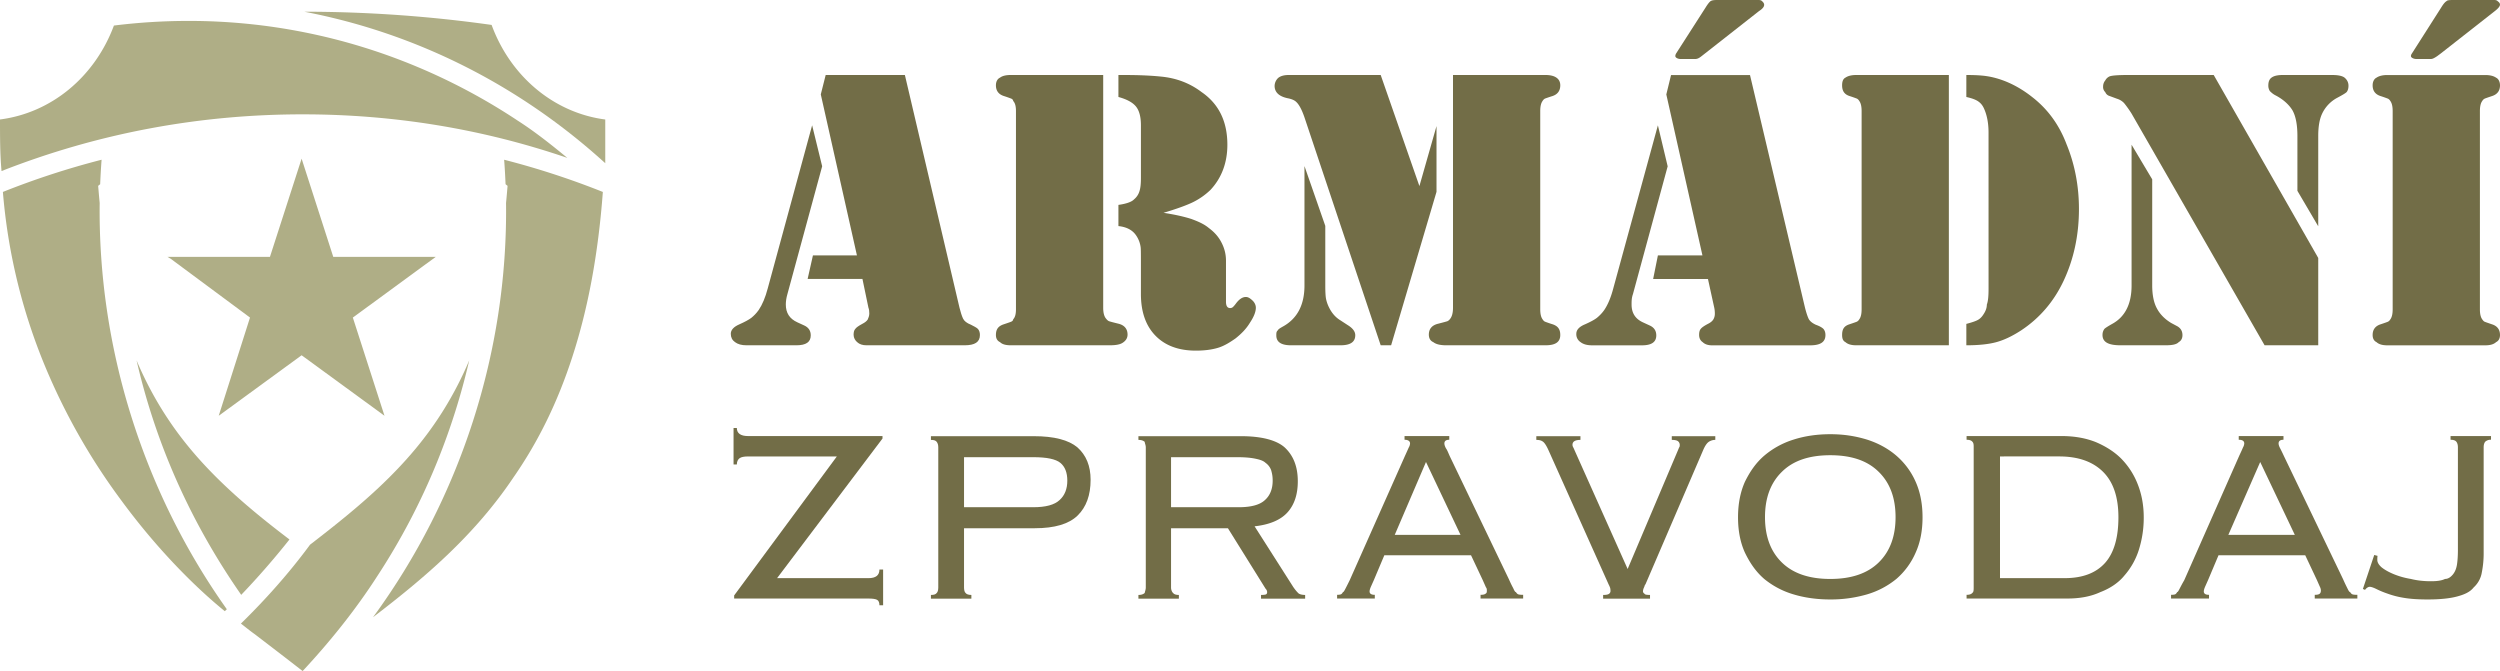
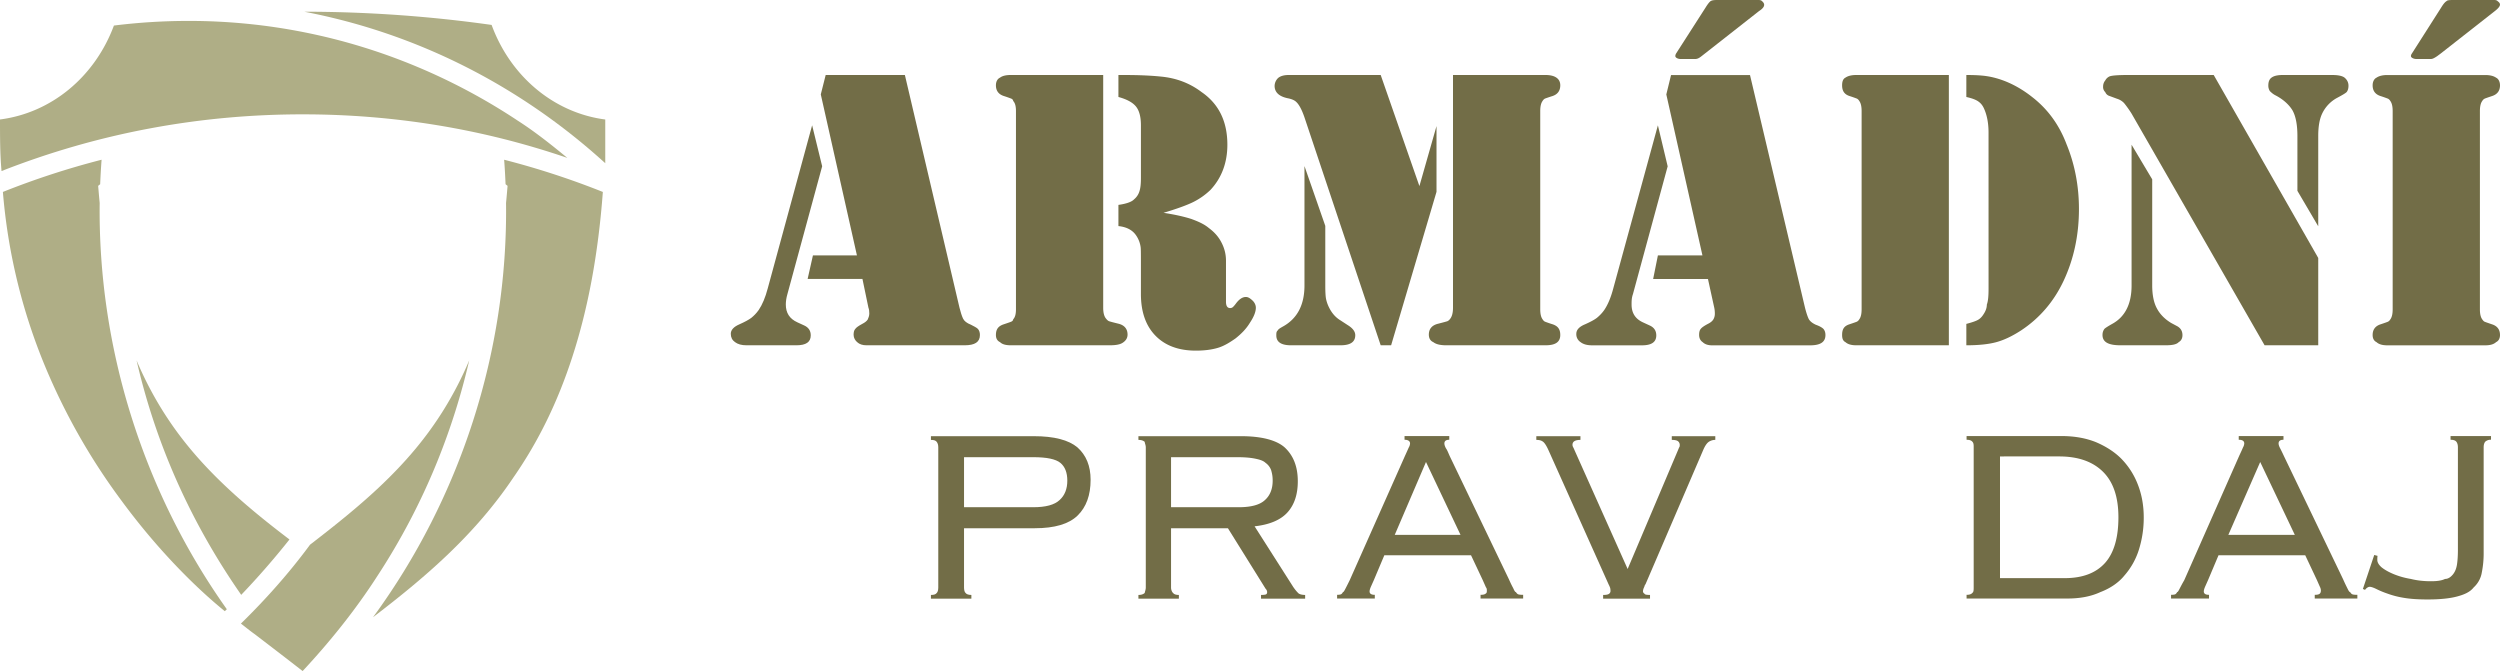
<svg xmlns="http://www.w3.org/2000/svg" width="190" height="51" viewBox="0 0 190 51">
  <defs>
    <clipPath id="i5aca">
      <path d="M0 1.59h43.116V13H0z" />
    </clipPath>
    <clipPath id="i5acb">
      <path d="M18.31 27.39h17.35V51H18.31z" />
    </clipPath>
  </defs>
  <g>
    <g>
      <g>
        <path fill="#afae86" d="M38.423 14l.152.125-.04.47c-.021.259-.046.53-.076.83C38.598 26.706 35 37.837 28.35 46.91 32.152 44 36 40.78 39 36.316c1.921-2.76 3.383-5.762 4.493-9.178 1.21-3.725 1.97-7.835 2.324-12.55a61.381 61.381 0 0 0-7.502-2.448c.048.63.083 1.262.108 1.86" />
      </g>
      <g>
        <path fill="#afae86" d="M7.576 15.425c-.03-.3-.054-.572-.076-.83l-.04-.47.153-.125c.025-.598.06-1.23.108-1.86A61.272 61.272 0 0 0 .22 14.587 43.81 43.81 0 0 0 3.402 27.78 47.929 47.929 0 0 0 9.196 38c3.394 4.626 6.664 7.463 7.89 8.45l.153-.148c-6.37-8.968-9.797-19.904-9.663-30.877" />
      </g>
      <g>
        <path fill="#afae86" d="M37.362 1.894A102.08 102.08 0 0 0 23.12.89C31.587 2.507 39.457 6.452 46 12.405V9.082c-3.87-.502-7.19-3.242-8.638-7.188" />
      </g>
      <g>
        <g />
        <g clip-path="url(#i5aca)">
          <path fill="#afae86" d="M43.116 12c-1.21-1-2.47-2-3.772-2.833-2.42-1.607-5-2.987-7.67-4.102A44.836 44.836 0 0 0 14.32 1.59a45.97 45.97 0 0 0-5.662.352C7.2 5.86 3.89 8.582 0 9.08c0 1.333 0 2.64.117 3.92C7.415 10.134 15.114 8.69 23 8.69c6.919 0 13.66 1.1 20.116 3.31" />
        </g>
      </g>
      <g>
        <path fill="#afae86" d="M12.289 31.097a27.126 27.126 0 0 1-1.909-3.707c.328 1.428.72 2.844 1.173 4.244 1.57 4.846 3.849 9.366 6.779 13.575A60.659 60.659 0 0 0 22 41c-1.815-1.379-3.319-2.605-4.735-3.934-2.088-1.958-3.669-3.855-4.976-5.97" />
      </g>
      <g>
        <g />
        <g clip-path="url(#i5acb)">
          <path fill="#afae86" d="M33.23 35.084a51.182 51.182 0 0 0 2.43-7.694 27.047 27.047 0 0 1-1.908 3.704c-1.307 2.114-2.888 4.011-4.975 5.97-1.554 1.457-3.21 2.789-5.214 4.333-1.563 2.125-3.354 4.138-5.253 5.996.36.277.69.552 1.074.823C20.565 49.12 21.78 50.05 23 51c2.06-2.208 4-4.62 5.648-7.175a50.493 50.493 0 0 0 4.582-8.74" />
        </g>
      </g>
      <g>
-         <path fill="#afae86" d="M25.328 19.523l-2.405-7.463-2.407 7.463H12.73l.27.162 6 4.45-2.377 7.463 6.3-4.598 6.298 4.598-2.405-7.463 6.299-4.612z" />
-       </g>
+         </g>
      <g>
        <path fill="#726d47" d="M58.347 21.923c-.18.682-.408 1.228-.687 1.64-.179.251-.365.437-.56.594-.194.146-.495.309-.903.49-.438.19-.657.431-.657.722 0 .27.107.484.32.631.215.164.506.242.875.242h3.792c.727 0 1.09-.242 1.09-.753 0-.351-.164-.602-.492-.752l-.523-.24c-.602-.272-.88-.723-.88-1.355 0-.241.039-.502.119-.783l2.643-9.722-.762-3.114zM62.38 7.175l2.747 12.235h-3.344l-.403 1.79h4.166L66 23.383c.052.13.067.28.067.451 0 .166-.067.331-.12.451-.079.12-.218.231-.417.331-.279.15-.458.276-.53.384-.088.093-.127.243-.127.444 0 .241.127.434.268.556.18.169.418.242.717.242h7.451c.777 0 1.165-.242 1.165-.783 0-.19-.05-.34-.15-.459-.099-.103-.324-.213-.537-.323-.309-.121-.508-.276-.597-.467-.1-.21-.19-.517-.269-.827L68.771 5.7h-6.019z" />
      </g>
      <g>
        <path fill="#726d47" d="M83.843 5.7v17.683c0 .39.074.672.224.842.08.1.154.163.224.188.07.025.299.088.709.188.455.11.694.399.694.828 0 .261-.13.472-.388.632-.189.12-.502.18-.94.18H76.81c-.358 0-.635-.067-.81-.241-.213-.097-.31-.29-.31-.54 0-.46.2-.683.597-.814.33-.11.52-.177.575-.203.055-.024.138-.083.138-.173.154-.16.213-.416.213-.767V8.439c0-.351-.06-.607-.213-.767 0-.091-.083-.148-.138-.174a9.871 9.871 0 0 0-.575-.202c-.398-.131-.597-.402-.597-.813 0-.251.097-.483.31-.58.175-.135.452-.203.81-.203zm6.697 10.94c.46.172.938.36 1.336.693.419.31.74.667.964 1.114.224.431.335.887.335 1.368v3.116c0 .32.105.482.314.482.08 0 .147-.023.202-.068.054-.045.132-.133.231-.264.249-.34.503-.511.762-.511.17 0 .316.09.508.27.169.16.253.362.253.543 0 .31-.147.69-.445 1.136-.29.481-.655.845-1.093 1.196-.408.285-.85.57-1.328.715-.478.145-1.04.218-1.688.218-1.314 0-2.34-.38-3.076-1.137-.737-.756-1.105-1.813-1.105-3.167v-2.529c0-.56-.005-.887-.015-.977a2.053 2.053 0 0 0-.418-1.039c-.277-.35-.702-.556-1.277-.617v-1.61c.575-.08 1-.22 1.188-.421a1.27 1.27 0 0 0 .41-.617c.075-.231.112-.534.112-1.024V9.522c0-.632-.122-1.103-.366-1.414-.244-.31-.684-.557-1.344-.738V5.7h.411c1.105 0 2.046.04 2.822.12 1.155.11 2.185.492 3.091 1.18 1.304.897 1.956 2.227 1.956 4 0 1.367-.438 2.525-1.28 3.428a5.26 5.26 0 0 1-1.326.934c-.492.24-1.241.511-2.247.812.916.14 1.573.296 2.113.466z" />
      </g>
      <g>
        <path fill="#726d47" d="M97.945 5.7c-.349 0-.615.073-.799.219a.857.857 0 0 0-.276.609c0 .472.323.792.97.933.319.06.543.156.672.285.22.202.428.593.628 1.174l5.793 17.322h.792l3.45-11.663V9.583l-1.3 4.56-2.942-8.443zm1.195 15.997c0 1.485-.553 2.528-1.658 3.13-.19.11-.316.173-.38.293-.102.086-.102.209-.102.37 0 .51.378.752 1.124.752h3.748c.747 0 1.128-.242 1.128-.768 0-.28-.197-.536-.576-.768l-.552-.36c-.368-.221-.657-.552-.872-.993a2.668 2.668 0 0 1-.226-.663c-.034-.2-.052-.53-.052-.993v-4.53l-1.582-4.544zm11.288 1.686c0 .39-.074.677-.224.857a.516.516 0 0 1-.204.173c-.074.025-.303.088-.692.188-.477.11-.716.399-.716.828 0 .271.111.474.335.571.225.174.555.242.994.242h7.54c.747 0 1.12-.242 1.12-.783 0-.459-.199-.682-.581-.813a8.236 8.236 0 0 1-.591-.203.46.46 0 0 1-.171-.173c-.12-.16-.18-.416-.18-.767V8.439c0-.351.06-.607.18-.767a.458.458 0 0 1 .17-.174c.056-.025.248-.092.592-.202.382-.131.581-.402.581-.813 0-.483-.373-.783-1.12-.783h-7.033z" />
      </g>
      <g>
        <path fill="#726d47" d="M126 9.526l.743 3.114-2.642 9.722c-.101.281-.101.542-.101.783 0 .632.274 1.083.862 1.354l.523.241c.328.15.492.401.492.752 0 .508-.363.753-1.09.753H121c-.374 0-.665-.078-.88-.245a.714.714 0 0 1-.32-.628c0-.291.2-.531.657-.722.408-.181.71-.344.903-.49.194-.16.381-.343.56-.594.279-.412.508-.958.687-1.64zm1-3.823h6l4.18 17.683c.08.31.17.614.27.828.09.19.288.345.55.466.306.11.485.22.584.32.1.121.15.272.15.462 0 .538-.389.783-1.165.783h-7.45c-.3 0-.539-.073-.718-.245-.179-.119-.268-.312-.268-.553 0-.2.04-.35.12-.447.078-.104.258-.23.537-.38.21-.1.338-.211.418-.332a.84.84 0 0 0 .12-.45c0-.171-.016-.322-.045-.452l-.478-2.182h-4.166l.361-1.791h3.386L126.64 7.178zm2.58-1.64l-.268.21c-.18.142-.312.211-.478.211h-1.09a.599.599 0 0 1-.299-.067c-.08-.046-.12-.098-.12-.158s.02-.125.06-.196l2.24-3.491c.16-.261.294-.422.375-.482.138-.09.337-.09.626-.09h2.971c.13 0 .24 0 .329.098.074.065.14.147.15.248.009.13-.076.296-.39.496z" />
      </g>
      <g>
        <path fill="#726d47" d="M148.113 5.7v20.542h-7.033c-.358 0-.635-.068-.829-.242-.194-.097-.251-.29-.251-.54 0-.46.159-.683.557-.814.329-.11.52-.177.575-.203a.459.459 0 0 0 .172-.173c.12-.16.179-.416.179-.767V8.439c0-.351-.06-.607-.18-.767a.464.464 0 0 0-.17-.174 10.063 10.063 0 0 0-.576-.202c-.398-.131-.557-.402-.557-.813 0-.25.057-.483.251-.58.194-.135.47-.203.829-.203zm3.016 4.364c0-.731-.129-1.314-.314-1.745-.129-.319-.288-.487-.477-.618-.19-.13-.488-.24-.896-.33V5.7c.558 0 .975.02 1.344.06 1.214.141 2.488.683 3.673 1.625 1.174.914 2.046 2.103 2.613 3.615.588 1.437.928 3.082.928 4.888 0 2.047-.42 3.865-1.166 5.455-.747 1.59-1.834 2.842-3.211 3.755-.677.442-1.307.742-1.89.902-.582.161-1.345.242-2.291.242v-1.626c.418-.11.71-.21.873-.3.165-.09.307-.23.426-.422.15-.22.259-.47.259-.745.102-.276.13-.68.13-1.211z" />
      </g>
      <g>
        <path fill="#726d47" d="M162 11l1.568 2.63v8.066c0 .703.117 1.304.35 1.731.234.452.605.823 1.082 1.114l.479.256c.259.15.388.376.388.677 0 .231-.094.421-.283.526-.16.176-.488.241-.986.241h-3.45c-.905 0-1.358-.241-1.358-.782 0-.18.047-.324.142-.459.068-.075.3-.218.62-.399.955-.532 1.448-1.5 1.448-2.905zm6.242-5.3l7.944 13.905v6.636h-4.077L162 8.635a8.134 8.134 0 0 0-.568-.798 1.219 1.219 0 0 0-.537-.331l-.567-.21A.497.497 0 0 1 160 7a.523.523 0 0 1-.165-.412c0-.17.045-.329.165-.474a.682.682 0 0 1 .328-.308c.17-.07.672-.106 1.373-.106zm7.944 11.497l-1.583-2.693v-4.169c0-.842-.122-1.487-.366-1.934-.237-.401-.674-.83-1.292-1.151-.209-.1-.353-.25-.433-.323a.764.764 0 0 1-.119-.444c0-.272.087-.483.26-.594.175-.126.457-.189.845-.189h3.733c.508 0 .84.08 1 .24.17.162.254.352.254.573 0 .21-.047.368-.142.487-.094.092-.343.235-.68.415a2.643 2.643 0 0 0-1.194 1.25c-.189.412-.283.968-.283 1.67z" />
      </g>
      <g>
        <path fill="#726d47" d="M181.44 26.245c-.358 0-.634-.068-.829-.245-.194-.094-.291-.287-.291-.538 0-.41.2-.682.597-.812.33-.11.52-.178.576-.204a.47.47 0 0 0 .171-.173c.12-.16.179-.415.179-.767V8.442c0-.351-.06-.607-.179-.767a.472.472 0 0 0-.171-.173 10.63 10.63 0 0 0-.576-.203c-.398-.13-.597-.402-.597-.813 0-.25.097-.486.291-.58.195-.135.471-.203.829-.203h7.436c.359 0 .635.068.83.203.193.094.294.33.294.58 0 .411-.203.682-.601.813-.329.11-.52.177-.575.203a.458.458 0 0 0-.172.173c-.119.16-.179.416-.179.767v15.064c0 .352.06.607.18.767.06.09.116.149.171.173.055.026.246.093.575.204.398.13.601.401.601.812 0 .251-.101.444-.295.538-.194.178-.47.245-.829.245zM185.5 4.063l-.283.21c-.218.142-.339.211-.478.211h-1.075a.638.638 0 0 1-.306-.067c-.085-.046-.127-.098-.127-.158s.025-.125.075-.196l2.225-3.491c.159-.261.293-.422.403-.482.065-.09.308-.09.597-.09h2.986c.12 0 .225 0 .314.098.09.065.168.147.168.248 0 .13-.133.296-.392.496z" />
      </g>
      <g>
-         <path fill="#726d47" d="M56.845 34.69c-.295 0-.505.043-.629.129-.125.086-.216.246-.216.481h-.25v-2.77H56c0 .407.3.61.845.61H67.07v.188L59.058 43.94H66c.566 0 .837-.219.837-.658h.28V46h-.28c0-.207-.061-.355-.186-.418-.124-.062-.334-.093-.651-.093H55.796v-.235L63.6 34.69z" />
-       </g>
+         </g>
      <g>
        <path fill="#726d47" d="M71.309 34c0-.177-.039-.314-.116-.416-.078-.102-.193-.152-.443-.152v-.282h7.826c1.538 0 2.64.29 3.308.85.668.598 1.002 1.412 1.002 2.46 0 1.174-.33 2.08-.99 2.723-.66.642-1.744.963-3.25.963h-5.38v4.507c0 .172.038.347.116.41.077.103.225.153.442.153v.282H70.75v-.282c.25 0 .365-.05.443-.152.077-.064.116-.24.116-.411zm7.22 4.549c.948 0 1.616-.18 2.004-.549.388-.35.583-.844.583-1.47 0-.61-.175-1.06-.525-1.35-.349-.289-1.036-.434-2.061-.434h-5.264v3.803z" />
      </g>
      <g>
        <path fill="#726d47" d="M89 44.653c0 .172.074.347.152.41.078.103.225.153.443.153v.282H86.52v-.282c.218 0 .365-.05.48-.152 0-.064.08-.24.08-.411V34c0-.177-.08-.314-.08-.416-.115-.102-.262-.152-.48-.152v-.282h7.804c1.537 0 2.676.294 3.307.85.668.617 1.002 1.466 1.002 2.577 0 .986-.256 1.77-.769 2.348-.512.579-1.35.946-2.515 1.075l2.935 4.606c.17.25.306.394.407.493.101.078.309.117.5.117v.282h-3.353v-.282c.162 0 .33-.015.384-.047.055-.03.081-.086.081-.169a.36.36 0 0 0-.116-.254l-2.865-4.6H89zm5.137-6.104c.947 0 1.615-.18 2.003-.549.388-.35.583-.844.583-1.47 0-.313-.039-.53-.117-.798a1.16 1.16 0 0 0-.419-.551c-.187-.181-.477-.259-.827-.33-.36-.07-.796-.105-1.36-.105h-5v3.803z" />
      </g>
      <g>
        <path fill="#726d47" d="M104.416 44.08l-.21.47c-.078.172-.117.304-.117.398 0 .173.132.259.396.259v.281h-2.865v-.281c.093 0 .175-.009.245-.024.07-.015.135-.062.198-.183.062 0 .131-.149.21-.298.077-.149.178-.348.302-.599l4.216-9.484c.124-.265.209-.466.28-.619a.655.655 0 0 0 .093-.296c0-.188-.164-.282-.419-.282v-.282h3.4v.282c-.248 0-.372.094-.372.282 0 .093.039.215.116.363.111.15.179.356.303.623l4.473 9.31c.14.314.248.534.335.69.068.157.142.31.212.31.07.12.143.168.222.183.077.016.186.024.325.024v.281h-3.237v-.281c.186 0 .31-.028.372-.082.106-.055.106-.125.106-.247 0-.078 0-.16-.071-.247l-.245-.552-.885-1.877h-6.591zM111 40.651l-2.625-5.54-2.375 5.54z" />
      </g>
      <g>
        <path fill="#726d47" d="M121.838 45.216c.217 0 .364-.027.442-.082a.258.258 0 0 0 .117-.2.974.974 0 0 0-.023-.246 1.981 1.981 0 0 0-.117-.27l-4.566-10.189c-.155-.343-.294-.563-.419-.656-.124-.095-.272-.141-.512-.141v-.282h3.354v.282c-.404 0-.605.125-.605.375 0 .063.019.129.058.193.038.077.073.151.104.23l4.03 9.014 3.82-9.015c.032-.078.062-.148.093-.229.032 0 .047-.107.047-.17a.359.359 0 0 0-.128-.293c-.085-.07-.245-.105-.478-.105v-.282h3.308v.282a.868.868 0 0 0-.535.176c-.14.117-.272.325-.396.621l-4.38 10.189c-.052.032-.052.106-.104.223a.737.737 0 0 0-.082.293c0 .066.031.146.134.2 0 .055.169.082.402.082v.282h-3.564z" />
      </g>
      <g>
-         <path fill="#726d47" d="M139.101 33c1.01 0 1.899.137 2.796.411.853.274 1.595.68 2.225 1.22a5.576 5.576 0 0 1 1.467 1.984c.349.783.524 1.683.524 2.7 0 1.018-.175 1.917-.524 2.685a5.547 5.547 0 0 1-1.467 2 6.349 6.349 0 0 1-2.225 1.172 9.843 9.843 0 0 1-2.796.387c-1.01 0-1.94-.129-2.795-.387A6.331 6.331 0 0 1 134.082 44c-.63-.545-1.082-1.203-1.468-2-.35-.768-.524-1.667-.524-2.685 0-1.017.175-1.917.524-2.7.386-.782.839-1.443 1.468-1.984a6.347 6.347 0 0 1 2.224-1.22c.854-.274 1.786-.411 2.795-.411m0 1.597c-1.584 0-2.807.403-3.669 1.252-.861.835-1.292 1.987-1.292 3.454 0 1.468.43 2.62 1.292 3.455.862.835 2.085 1.242 3.67 1.242 1.583 0 2.806-.407 3.668-1.242.862-.836 1.293-1.987 1.293-3.455 0-1.467-.43-2.619-1.293-3.454-.862-.849-2.085-1.252-3.669-1.252" />
-       </g>
+         </g>
      <g>
        <path fill="#726d47" d="M150 34c0-.187 0-.323-.097-.426-.078-.102-.226-.152-.443-.152v-.282h7.22c.964 0 1.83.152 2.598.458.722.305 1.421.732 1.957 1.28a5.743 5.743 0 0 1 1.246 1.96c.295.759.443 1.584.443 2.476a8.08 8.08 0 0 1-.373 2.477 5.444 5.444 0 0 1-1.106 1.96c-.445.548-1.095.974-1.817 1.249-.722.335-1.557.488-2.504.488h-7.664v-.281c.217 0 .365-.05.443-.153.097-.054.097-.239.097-.411zm6.914 9.939c1.366 0 2.391-.391 3.086-1.174.672-.765 1-1.933 1-3.45 0-1.519-.379-2.67-1.163-3.452s-1.898-1.174-3.342-1.174H152v9.25z" />
      </g>
      <g>
        <path fill="#726d47" d="M167.815 44.08l-.21.47c-.077.172-.116.304-.116.398 0 .173.131.259.396.259v.281H165v-.281c.113 0 .195-.009.265-.024.07-.015.135-.062.197-.183.063 0 .132-.149.21-.298.078-.149.178-.348.328-.599l4.19-9.484c.125-.265.218-.466.28-.619a.662.662 0 0 0 .094-.296c0-.188-.14-.282-.42-.282v-.282h3.401v.282c-.248 0-.372.094-.372.282 0 .093.038.215.116.363.078.15.179.356.303.623l4.473 9.31c.139.314.248.534.326.69.077.157.15.31.221.31.07.12.143.168.221.183.077.016.167.024.326.024v.281h-3.238v-.281c.186 0 .31-.028.373-.082.062-.055.093-.125.093-.247 0-.078-.02-.16-.058-.247-.04-.086-.12-.27-.245-.552l-.885-1.877h-6.592zm6.592-3.428l-2.632-5.54-2.422 5.54z" />
      </g>
      <g>
        <path fill="#726d47" d="M180.442 42.178l.256.07c-.016.032-.023.134-.023.306 0 .188.112.375.325.563.237.188.54.36.92.517.381.156.816.286 1.305.366.49.123.998.174 1.526.174.45 0 .807-.043 1.072-.174.264 0 .47-.178.617-.366.147-.188.245-.435.292-.74.046-.305.069-.677.069-1.115V34c0-.187-.039-.323-.116-.426-.078-.102-.225-.152-.443-.152v-.282h3.075v.282a.599.599 0 0 0-.443.152c-.078.103-.116.239-.116.426v8a7.44 7.44 0 0 1-.14 1.505 1.97 1.97 0 0 1-.618 1.138c-.279.357-.71.543-1.268.692-.56.15-1.305.224-2.237.224-.745 0-1.359-.044-1.84-.13a6.676 6.676 0 0 1-1.211-.316 6.628 6.628 0 0 1-.85-.353c-.226-.109-.393-.163-.501-.163-.093 0-.241.077-.35.234l-.163-.07z" />
      </g>
    </g>
  </g>
</svg>